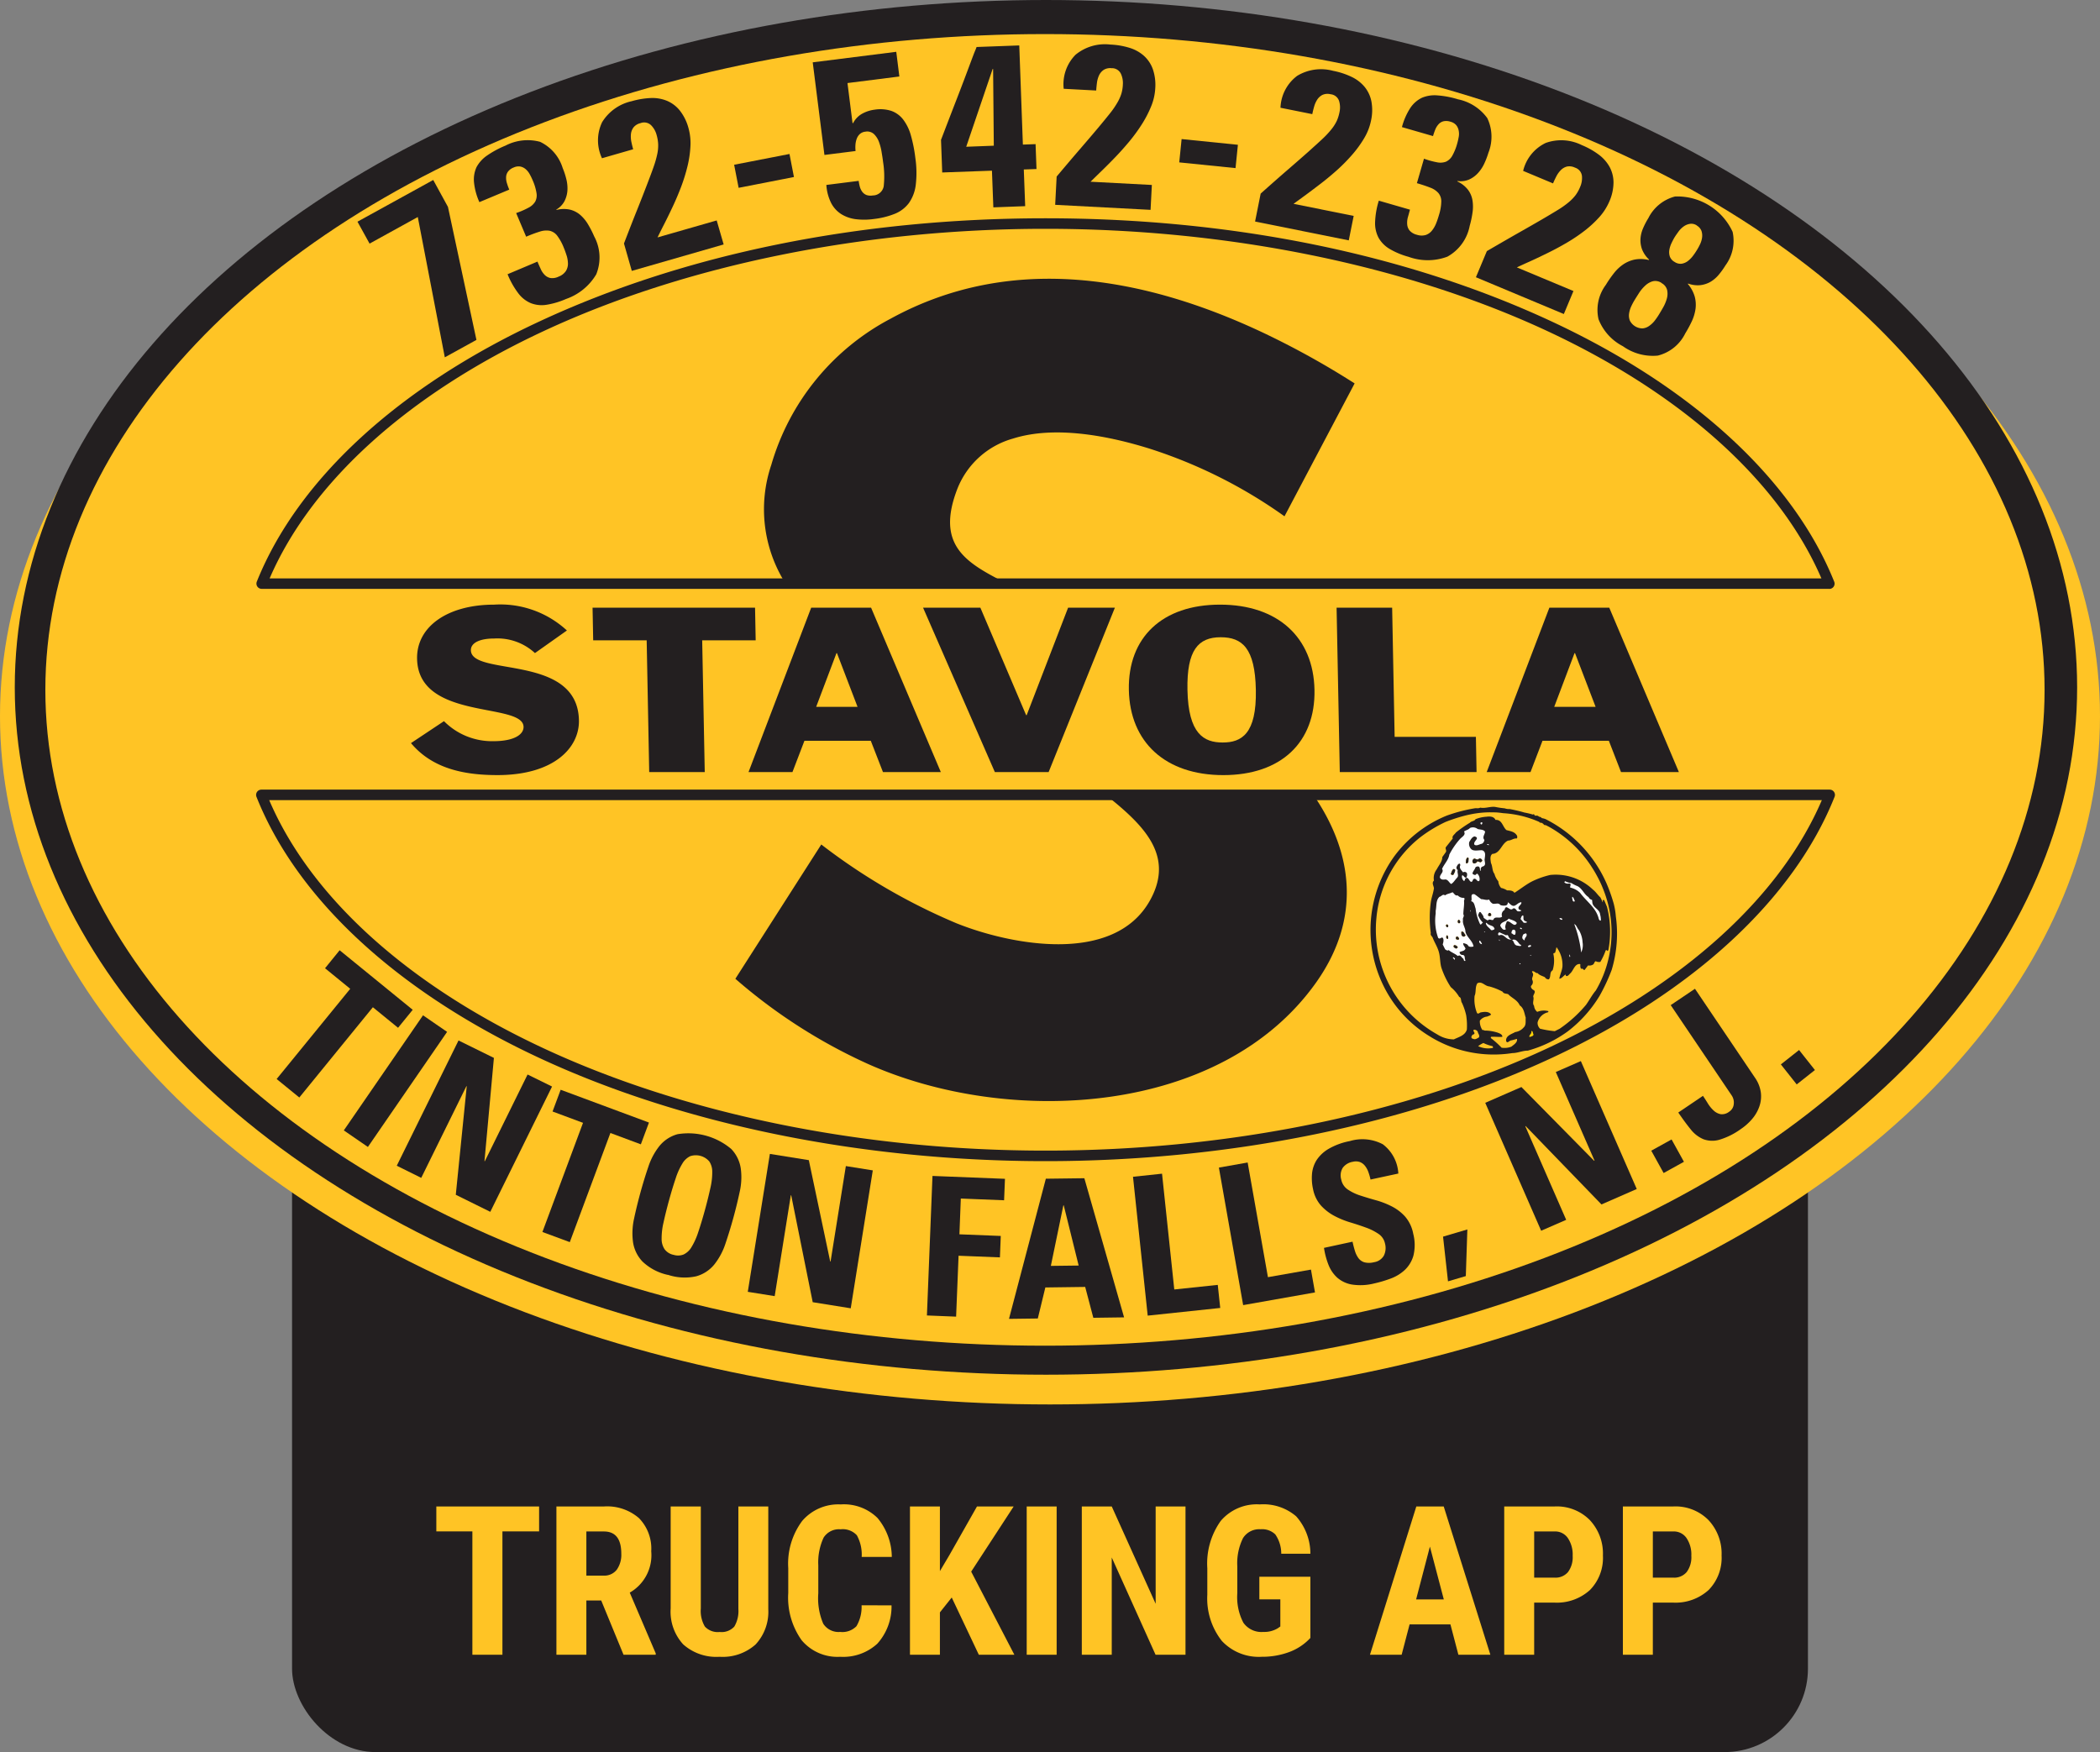
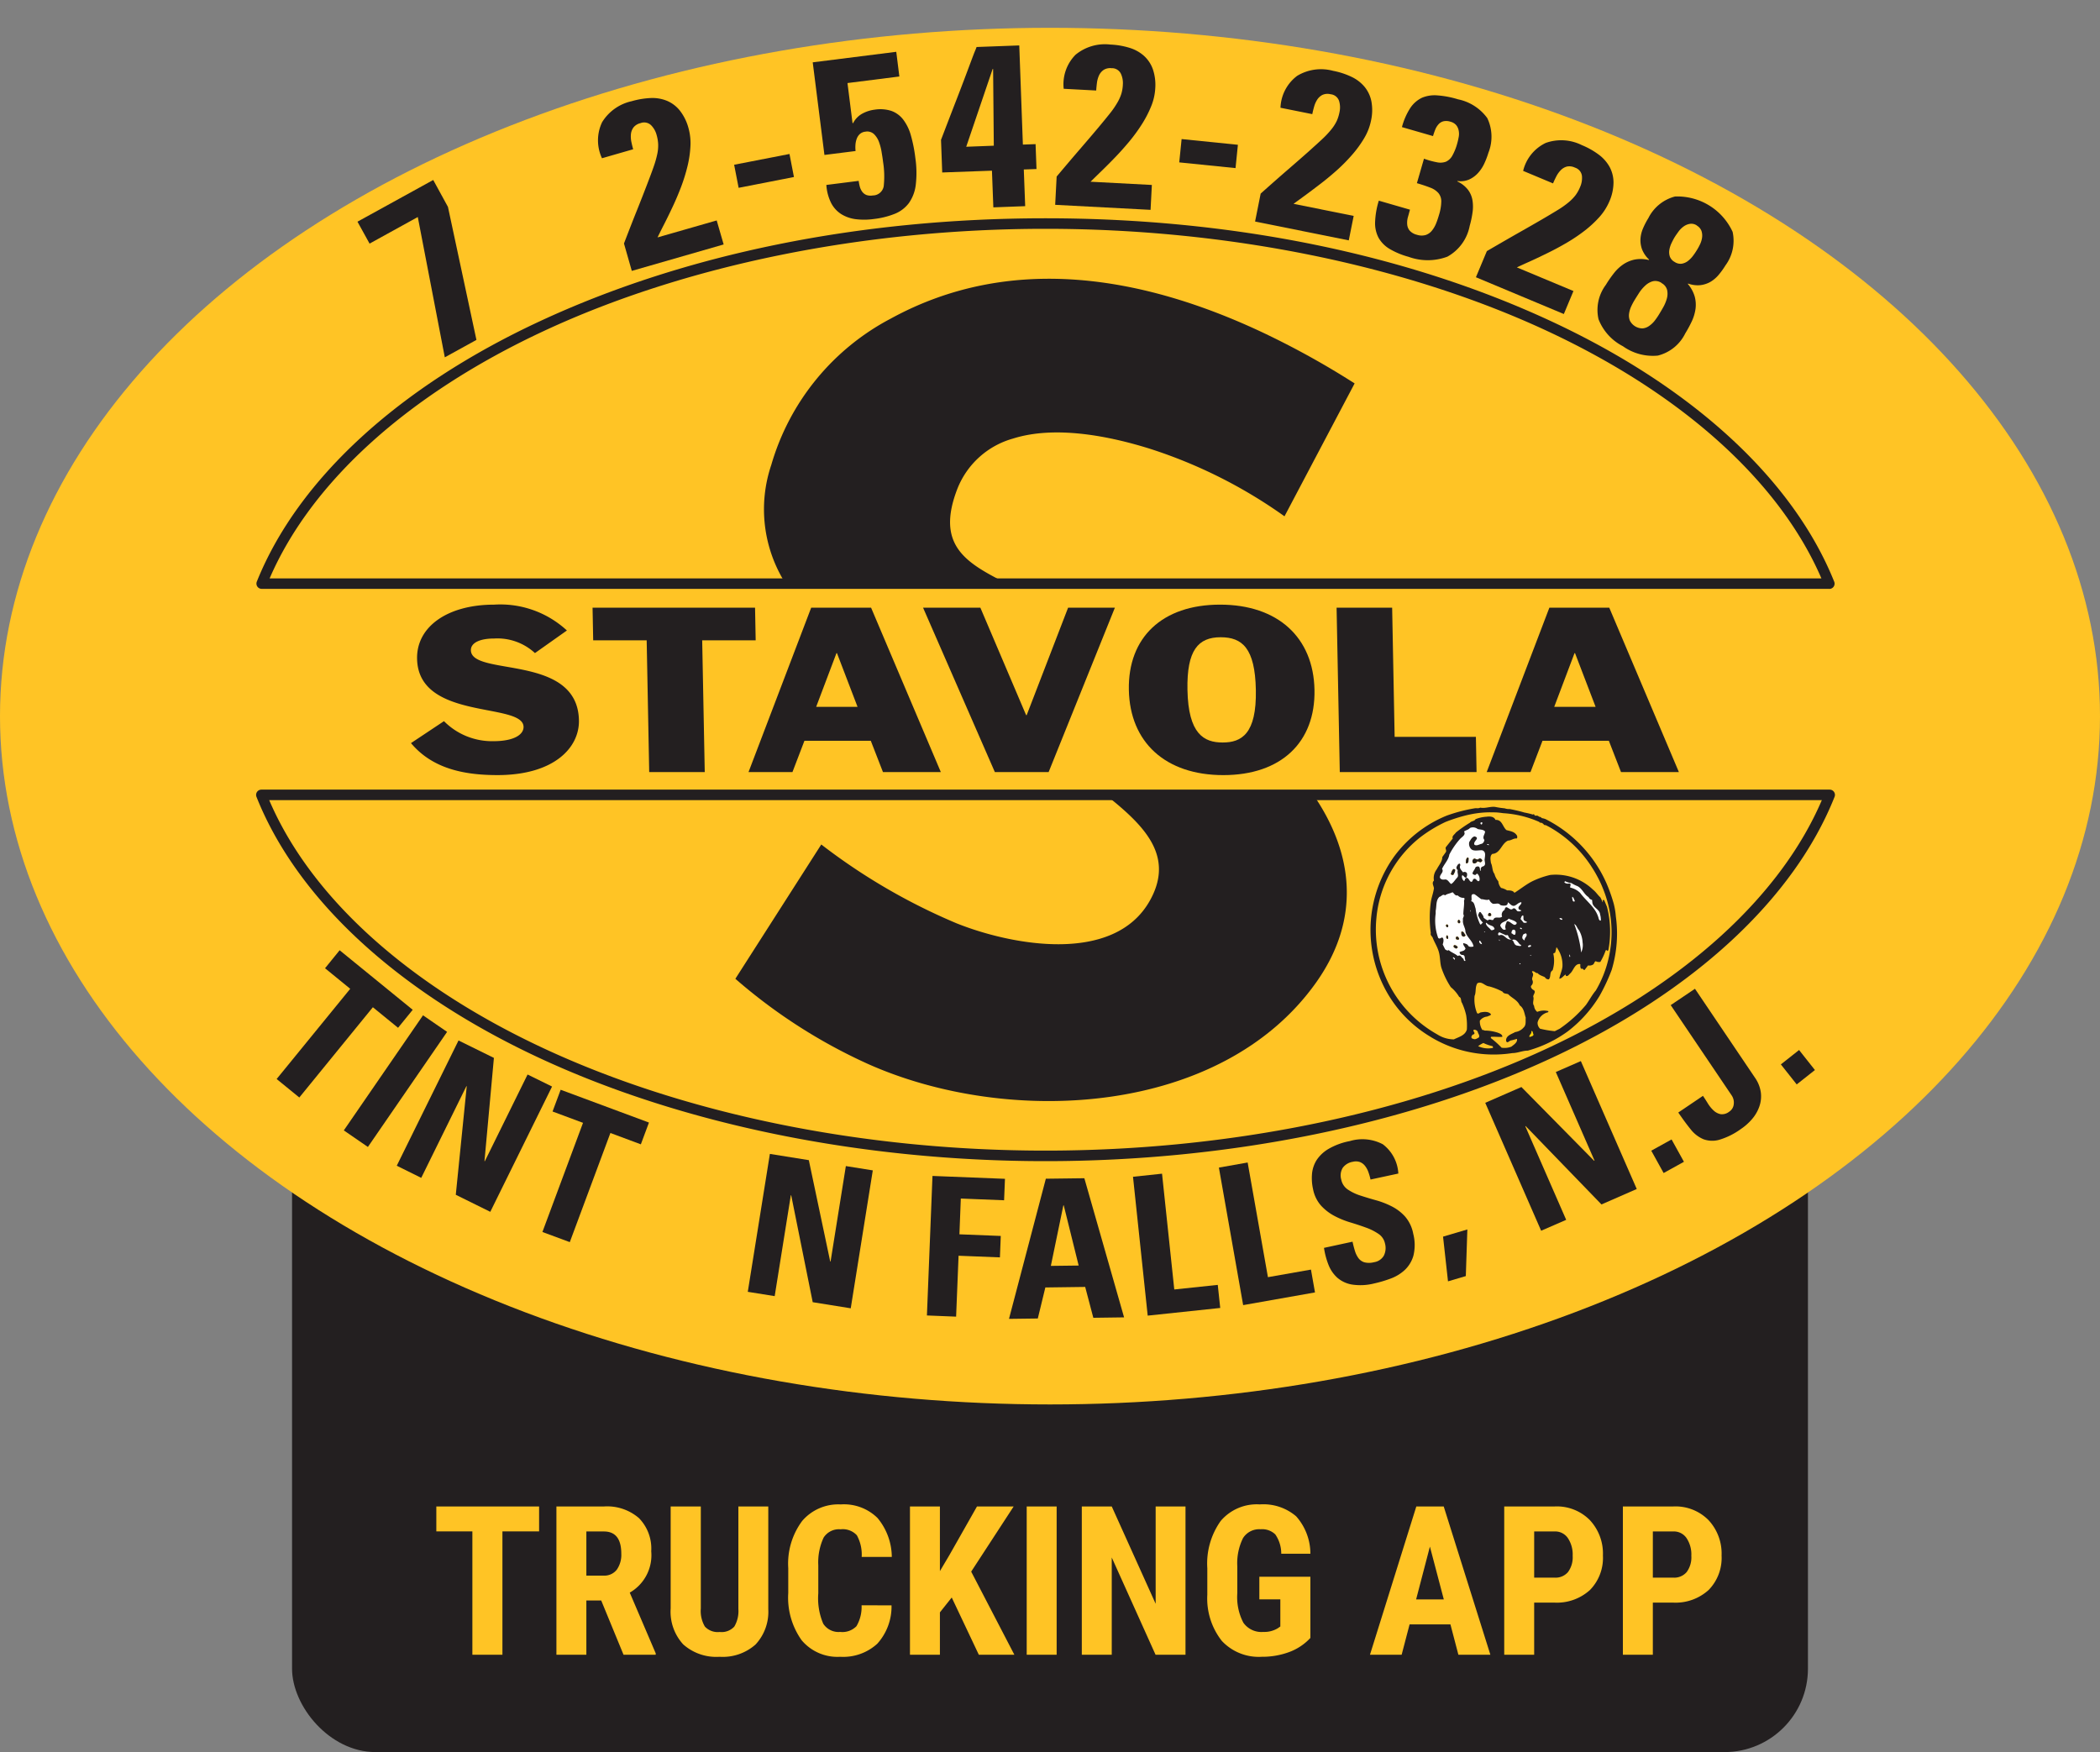
<svg xmlns="http://www.w3.org/2000/svg" width="151" height="126" viewBox="0 0 151 126">
  <rect x="0" y="0" width="151" height="126" fill="#808080" stroke="none" />
  <g id="Group_372" data-name="Group 372" transform="translate(-705 -253)">
    <g id="Group_14" data-name="Group 14" transform="translate(632 -87)">
      <rect id="Rectangle_5" data-name="Rectangle 5" width="109" height="53" rx="6" transform="translate(94 413)" fill="#231f20" />
      <ellipse id="Ellipse_4" data-name="Ellipse 4" cx="75.5" cy="49.5" rx="75.5" ry="49.5" transform="translate(73 342)" fill="#ffc425" />
      <g id="Group_2" data-name="Group 2" transform="translate(74.062 340)">
        <g id="Revise_3194101_ga_2_color_final" data-name="Revise_3194101_ga_2 color final" transform="translate(0 0)">
-           <ellipse id="Ellipse_1" data-name="Ellipse 1" cx="74.147" cy="49.431" rx="74.147" ry="49.431" transform="translate(0)" fill="#231f20" />
          <ellipse id="Ellipse_2" data-name="Ellipse 2" cx="71.877" cy="47.162" rx="71.877" ry="47.162" transform="translate(2.199 2.451)" fill="#ffc425" />
          <path id="Path_1" data-name="Path 1" d="M125.568,130.055c-13.216,0-26.156-2.643-36.434-7.439-10.165-4.743-17.377-11.408-20.3-18.759a.379.379,0,0,1,.351-.519h112.77a.378.378,0,0,1,.313.166.374.374,0,0,1,.038.353c-2.928,7.353-10.137,14.016-20.3,18.759-10.279,4.8-23.218,7.439-36.434,7.439ZM69.749,104.093c2.983,6.968,9.956,13.287,19.707,17.836,10.18,4.751,23.006,7.369,36.114,7.369s25.934-2.618,36.114-7.369c9.749-4.549,16.722-10.869,19.707-17.836H69.749ZM181.929,88.9H69.209a.379.379,0,0,1-.351-.519C71.8,81.047,79.021,74.4,89.179,69.669c10.42-4.854,23-7.419,36.391-7.419s25.971,2.565,36.391,7.419c10.158,4.731,17.372,11.378,20.32,18.716a.379.379,0,0,1-.351.519ZM69.779,88.148H181.361c-3-6.952-9.981-13.254-19.72-17.793-10.173-4.738-22.983-7.348-36.071-7.348s-25.9,2.61-36.071,7.348c-9.739,4.537-16.717,10.838-19.72,17.793Z" transform="translate(-51.454 -46.552)" fill="#231f20" />
          <path id="Path_2" data-name="Path 2" d="M209.081,101.425h15.932c-2.913-1.48-5.195-2.713-3.573-6.862a6.053,6.053,0,0,1,3.977-3.573c3.094-.981,7.041-.151,9.857.731a35.108,35.108,0,0,1,9.673,4.857l5.043-9.557A59.664,59.664,0,0,0,243.4,83.37c-8.511-4.015-18.066-5.765-26.746-1.019a17.333,17.333,0,0,0-8.609,10.531,9.963,9.963,0,0,0,1.036,8.546h0Zm37.947,15.188c2.9,4.229,3.412,8.942.2,13.481-6.824,9.626-22.121,10.392-32.246,5.861a38.925,38.925,0,0,1-9.52-6.118l6.178-9.658a43.6,43.6,0,0,0,9.729,5.669c3.936,1.576,11.328,2.983,13.907-1.649,1.548-2.781.086-4.786-2.058-6.657-.366-.32-.746-.628-1.137-.928h14.949Z" transform="translate(-153.648 -59.448)" fill="#231f20" fill-rule="evenodd" />
          <g id="Group_1" data-name="Group 1" transform="translate(97.479 58.021)">
            <path id="Path_3" data-name="Path 3" d="M408.967,250.379c.013.013.028.025.04.04h-.063a.126.126,0,0,0,.023-.04Zm1.924-.764a.359.359,0,0,0-.081-.164,1.812,1.812,0,0,0,.391-.28l.05-.043a.96.96,0,0,0,.27-.787c0-.053,0-.1,0-.151a.409.409,0,0,0-.015-.156c-.02-.06-.038-.126-.056-.192a1.464,1.464,0,0,0-.431-.812,1.794,1.794,0,0,0-.585-.6,1.764,1.764,0,0,1-.267-.217.39.39,0,0,0-.154-.1,1.183,1.183,0,0,0-.187-.043.256.256,0,0,1-.043-.008.34.34,0,0,0-.106-.093,4.752,4.752,0,0,0-1.034-.411.433.433,0,0,0-.078-.015.543.543,0,0,1-.192-.093.981.981,0,0,0-.52-.182.715.715,0,0,0-.345.091.357.357,0,0,0-.134.126,1.364,1.364,0,0,0-.179.666.911.911,0,0,1-.048.285.372.372,0,0,0-.033.129,2.879,2.879,0,0,0,.209,1.412.367.367,0,0,0,.073.1.507.507,0,0,0,.151.1.371.371,0,0,0-.055.232l.01.093a2.282,2.282,0,0,0,.048.335.635.635,0,0,0-.124-.018.189.189,0,0,0-.113.04.259.259,0,0,0-.066.345.42.42,0,0,0-.187.315.3.3,0,0,0,.26.313.359.359,0,0,0,.154.033.746.746,0,0,0,.376-.141l.023-.013a.186.186,0,0,0,.071-.076.379.379,0,0,0,.035-.25.134.134,0,0,1,.03.008.667.667,0,0,0,.3.048.437.437,0,0,0,.1.446c.005.005.01.008.013.01a1.019,1.019,0,0,1-.214-.093.187.187,0,0,0-.164-.015,2.145,2.145,0,0,0-.421.25.182.182,0,0,0-.071.177.168.168,0,0,0,.066.1,8.492,8.492,0,0,1-1.5-.371c.066-.033.139-.063.209-.1a1.29,1.29,0,0,0,.862-.777c0-.013.005-.023.008-.035a3.249,3.249,0,0,0-.02-.83c-.01-.091-.02-.179-.028-.265a.224.224,0,0,0-.02-.083,2.193,2.193,0,0,1-.1-.33,1.636,1.636,0,0,0-.235-.6c0-.013-.013-.055-.018-.081a.544.544,0,0,0-.209-.4,2.985,2.985,0,0,0-.593-.676,5.722,5.722,0,0,1-.63-1.311,3,3,0,0,1-.078-.507,3.443,3.443,0,0,0-.1-.6,3.724,3.724,0,0,0-.272-.663,3.76,3.76,0,0,1-.187-.419.252.252,0,0,0-.03-.058c-.015-.023-.035-.048-.058-.076a.32.32,0,0,0-.028-.033.23.23,0,0,0,0-.083,8.01,8.01,0,0,1,0-2.141,4.085,4.085,0,0,1,.106-.472,4.464,4.464,0,0,0,.121-.54.348.348,0,0,0,0-.073,1.163,1.163,0,0,0-.053-.219.33.33,0,0,1-.025-.111.275.275,0,0,0,.081-.192v-.078c0-.257.005-.431.111-.525a.261.261,0,0,0,.063-.083c.043-.086.093-.164.144-.245a1.526,1.526,0,0,0,.282-.666l.219-.308a.486.486,0,0,0,.038-.4l.446-.557a.272.272,0,0,0,.053-.229c.015-.018.035-.038.05-.053a1.526,1.526,0,0,0,.113-.129,8,8,0,0,1,.84-.59l.116-.073a.177.177,0,0,0,.055-.05.733.733,0,0,1,.081-.033.668.668,0,0,0,.3-.177,2.594,2.594,0,0,1,.638-.129,1.553,1.553,0,0,1,.164-.013c.171,0,.2.055.209.081a.3.3,0,0,0,.282.159c.116,0,.161.055.285.275a1.439,1.439,0,0,0,.28.386.249.249,0,0,0,.1.058c.053.015.108.03.164.043a1.294,1.294,0,0,1,.29.1l-.073.03a.485.485,0,0,1-.177.053.3.3,0,0,0-.106.02,1.411,1.411,0,0,0-.59.56c-.164.237-.267.371-.451.378a.251.251,0,0,0-.151.053.807.807,0,0,0-.217.835l.01.073a.272.272,0,0,0,.025.088.992.992,0,0,1,.073.275,1.219,1.219,0,0,0,.174.5,1.63,1.63,0,0,0,.262.514,1.155,1.155,0,0,0,.255.545.28.28,0,0,0,.126.088c.038.013.076.025.116.035a.628.628,0,0,1,.229.1.277.277,0,0,0,.169.061c.235,0,.285.025.293.04a.279.279,0,0,0,.169.129.263.263,0,0,0,.209-.033c.161-.1.323-.212.484-.325a7.091,7.091,0,0,1,.724-.464,5.77,5.77,0,0,1,1.263-.456,3.612,3.612,0,0,1,2.847.989l.023.02a1.877,1.877,0,0,1,.257.267,2.746,2.746,0,0,0,.217.237l.083.164a.411.411,0,0,0,.124.214.284.284,0,0,0,.174.078l.058.134a7.635,7.635,0,0,1,.149,2.764.324.324,0,0,0-.229.187.158.158,0,0,0-.013.03,4.807,4.807,0,0,1-.28.628.249.249,0,0,1-.048-.02.272.272,0,0,0-.189-.02.436.436,0,0,0-.29.27l-.008.018a.238.238,0,0,1-.136.013.27.27,0,0,0-.27.1l-.066.086a.27.27,0,0,0-.081-.189l-.025-.025a.265.265,0,0,0-.174-.078.8.8,0,0,0-.744.517,1.386,1.386,0,0,1-.139.207.405.405,0,0,0-.058.055.243.243,0,0,0-.118-.023,1.691,1.691,0,0,0,.05-.285v-.05l-.013-.121a2.151,2.151,0,0,0-.5-1.44.272.272,0,0,0-.449.136c-.008.033-.015.071-.025.111s-.023.1-.038.159a.31.31,0,0,0-.174.293c.005.1.015.2.025.293a1.565,1.565,0,0,1-.025.7.669.669,0,0,0-.212.434,2.017,2.017,0,0,0-.2-.091.569.569,0,0,1-.245-.144.237.237,0,0,0-.209-.1l-.02-.015a.542.542,0,0,0-.323-.119.47.47,0,0,0-.131.018.273.273,0,0,0-.2.262.422.422,0,0,0,.068.227.077.077,0,0,1,.008.015c-.005.015-.013.038-.018.055a.582.582,0,0,0-.005.454c.005.013.023.043-.023.088a.267.267,0,0,0-.025.03.4.4,0,0,0-.078.3.616.616,0,0,0,.242.373.518.518,0,0,0-.058.4.98.98,0,0,1-.01.134.752.752,0,0,0,.066.522.832.832,0,0,0,.333.552.276.276,0,0,0,.093.04.953.953,0,0,0-.189.454v.035a.822.822,0,0,0,.28.666.281.281,0,0,0,.131.058c.124.018.245.045.366.073a4.207,4.207,0,0,0,.562.1,11.514,11.514,0,0,1-1.836.746,2.827,2.827,0,0,0-.557.093.693.693,0,0,0,.2-.618h0Zm.552.1a.215.215,0,0,0,.068-.013l.063-.023a.425.425,0,0,0,.308-.222.293.293,0,0,0-.02-.247.111.111,0,0,0,0-.025c-.015-.066-.061-.267-.265-.267a.629.629,0,0,0-.068.008.183.183,0,0,0-.139.177v.073a.446.446,0,0,1-.043.061.322.322,0,0,0-.048.4.184.184,0,0,0,.144.073h0Zm-5.876-8.1a.111.111,0,0,0-.076-.177c-.1.025-.076.126-.025.177.025.05.1.025.1,0Zm-.126.782c.025.05.076.1.126.076a.232.232,0,0,0-.05-.252c-.076,0-.076.1-.076.177Zm.53-4.539c.05-.126.151-.252.1-.378l-.1-.025c-.126.076-.151.252-.2.353a.132.132,0,0,0,.2.05Zm.076,5.069c-.076,0-.076.076-.076.126a.347.347,0,0,0,.2.126c.025-.025.1-.05.1-.1a.29.29,0,0,0-.227-.151Zm.151-.605c-.076,0-.076.1-.05.177.076.05.2.076.227-.025-.05-.076-.05-.177-.177-.151Zm.076-1.034c.025.05.076.1.151.05a.156.156,0,0,0-.025-.2c-.1-.1-.151.076-.126.151Zm.555.908c-.1-.076-.126-.3-.3-.227,0,.151-.025.353.2.353.05-.025.1-.05.1-.126h0Zm.1-5.144c.151-.05.1-.227.126-.328,0-.05-.025-.1-.076-.1-.126.076-.126.227-.126.378,0,.025.05.076.076.05Zm.757-.151.227.076c.05-.025.126-.076.126-.151-.05-.076-.1-.151-.227-.126-.1.126-.2.05-.328,0a.2.2,0,0,0-.076.353.254.254,0,0,0,.277-.151h0Zm.984,3.909a.156.156,0,0,0-.05-.177c-.126-.076-.151.076-.177.151A.16.16,0,0,0,408.67,240.809Z" transform="translate(-399.993 -232.982)" fill="#fff" fill-rule="evenodd" />
            <path id="Path_4" data-name="Path 4" d="M431.354,294.077a.217.217,0,0,0,.068-.013l.063-.023a.425.425,0,0,0,.308-.222.293.293,0,0,0-.02-.247.111.111,0,0,0-.005-.025c-.015-.066-.061-.267-.265-.267a.614.614,0,0,0-.068.008.183.183,0,0,0-.139.176v.073a.446.446,0,0,1-.043.06.322.322,0,0,0-.048.4.184.184,0,0,0,.144.073Z" transform="translate(-419.904 -277.343)" fill="#fed308" fill-rule="evenodd" />
            <path id="Path_5" data-name="Path 5" d="M400.9,240.886c-.05-.025-.05-.151-.05-.2,0,.025.1.126.05.2Zm.731-4.615a1.484,1.484,0,0,0-.706-.378c-.05-.1.126-.252-.076-.3a.362.362,0,0,1-.353-.076c.025-.025.025-.1.076-.076a1.211,1.211,0,0,0,.429.126,2.544,2.544,0,0,0,.454.227c.353.2.454.58.782.782a.347.347,0,0,0,.252.2l.025.227c.076.353.53.454.555.832a1.249,1.249,0,0,1,.05.429c-.151.025-.151-.2-.2-.3-.227-.681-.883-1.135-1.286-1.69Zm-.53.58c.05.05.126.076.151,0-.05-.076-.076-.227-.176-.3-.05.1.025.2.025.3Zm.454,2.118a1.9,1.9,0,0,1,.252.857,1.214,1.214,0,0,1-.1.731,8.348,8.348,0,0,0-.5-2.043c.177.076.2.3.353.454h0Zm-1.412-.857c.05-.05.126-.025.2.025.025.025,0,.05-.025.076a.255.255,0,0,1-.177-.1Zm-2.017,8.2v-.1c.1-.025.1.1.126.177.1.177-.126.2-.252.252-.076-.1.1-.2.126-.328Zm-.025-5.548v.025c-.025,0-.076,0-.05-.05.025,0,.05,0,.05.025Zm-.025-.63c-.076.025-.151.076-.2,0,.025-.1.126-.076.2-.126,0,.05.05.1,0,.126Zm-3.4,6.935a2.88,2.88,0,0,0,.656.227c.025.025.05.1.025.126a1.682,1.682,0,0,1-1.059-.126,1.878,1.878,0,0,1,.378-.227Zm-.328-.4c-.126.076-.277.177-.4.1-.252-.025-.1-.328.05-.328.126-.126-.126-.227,0-.328a.333.333,0,0,1,.2.061.182.182,0,0,1,.078.116.074.074,0,0,0,.008.025c.035.113.139.212.068.353Zm-.58-9.053c-.05,0-.025-.05-.025-.1.025-.025.025.076.025.1Zm.807,2.345a.214.214,0,0,1-.2-.177c0-.025,0-.076.05-.076a.672.672,0,0,1,.151.252Zm.227-.883v.025c-.05,0-.076,0-.076-.025.025-.025.05,0,.076,0Zm.656-.177c-.076.025-.177.1-.252.025-.1-.151-.328-.252-.353-.479l.05-.025c.126.177.328.177.479.277.05.076.126.126.076.2Zm1.866-.126a.139.139,0,0,1,.126.076v.025c-.05,0-.177,0-.126-.1Zm-.353.479c-.1.1-.176-.05-.277-.076,0-.076.025-.3.2-.252.126.05.1.227.076.328Zm-.076-.681c.1,0,.177-.05.177-.151-.151-.177-.4-.2-.58-.3-.177.252-.53.2-.605.5a.716.716,0,0,0,.2.277c.05.025.177.05.2-.025-.1-.177.025-.4.076-.555.2-.025.328.177.53.252Zm-1.034,1.16-.076-.076.025-.025c.025,0,.05.05.05.1h0Zm1.488,1.639c0,.025-.076.05-.076,0-.025-.025.025-.05.05-.025l.025.025Zm-.277-1.311c.1,0,.277.076.328,0-.025-.05-.05-.076-.1-.076-.151-.177-.277-.429-.555-.328a.434.434,0,0,1-.277-.277c-.025-.076-.1-.1-.151-.05l-.5-.227-.05.05c-.05.05-.05.177.05.177.328-.151.454.277.782.3.328,0,.2.353.479.429Zm.58-.378c-.076,0-.151-.1-.177-.151a.4.4,0,0,1,.1-.3c.076,0,.151-.1.2,0,.076.176-.176.277-.126.454Zm-.025-1.412.2.1c-.076.076-.177.05-.252.05l-.227-.277c.05-.076.05-.227.177-.252.076.076-.025.277.1.378ZM395.1,236.75c-.227.076-.378-.025-.58-.025-.177-.126-.328-.252-.479-.353-.378-.076-.126.353-.252.5.252.05.252.353.328.53a3.466,3.466,0,0,0,.328,1.135c.076.05.126-.1.2-.126a1.305,1.305,0,0,1-.353-.555c.076-.076.05-.277.2-.177.076.126.2.227.2.378a1.264,1.264,0,0,0,.3.2c.126-.151.277.025.4-.05.1-.3.454-.05.63-.227a.38.38,0,0,1,.177-.479c.1-.5.378.151.605-.1.151-.076.227.1.3.177a.325.325,0,0,0,.3-.025c-.025-.05-.1-.05-.151-.076-.2-.227.2-.328.151-.53-.2,0-.328.2-.5.252-.2.05-.328-.177-.479-.252a.192.192,0,0,1-.126.227.736.736,0,0,1-.4-.025c-.151-.2-.353-.05-.555-.1a.588.588,0,0,1-.252-.3Zm-.025-3.909-.126-.025v-.05c.05,0,.1,0,.126.05v.025Zm-.555-1.639h.076c0,.076,0,.126-.05.151-.1,0-.1-.151-.025-.151Zm-2.819,3.351c.151-.353.474-.653.524-1.031a5.4,5.4,0,0,1,.757-1.11c.151-.177.454-.3.3-.555.151-.1.328-.126.429-.252a.552.552,0,0,1,.555.076c.177.05.4.025.53.177,0,.2-.227.4-.05.605a.342.342,0,0,1-.177.277c-.177.025-.353.177-.53.076-.151-.252.454-.479,0-.605-.2.05-.277.252-.378.4a.541.541,0,0,0,.126.5c.177.2.555.076.807.1.277.1.2.378.177.605-.05.177.151.454-.126.555-.151.025-.177.177-.151.3h-.05c-.025-.1,0-.277-.151-.3-.076,0-.177.025-.2.1-.05.151-.2.277-.2.429.076.05.126.1.227.076.025-.025.076-.1.126-.076a.534.534,0,0,1,.151.479c-.151.2-.227-.227-.429-.1-.076.05-.05.2-.177.2-.151-.05-.2-.4-.4-.252-.05.076-.05.151-.1.2a.4.4,0,0,1-.151-.4c.1-.076.151.177.3.151a.386.386,0,0,0,.05-.328.2.2,0,0,0-.277-.05c-.1-.151-.3-.3-.2-.5,0-.05,0-.151-.076-.126-.1.025-.151.151-.2.252,0,.076.025.177.1.2-.076.2.1.4-.05.555s-.252.353-.429.454c-.151-.1-.227-.328-.429-.328-.151.025-.3.025-.378-.126-.025-.252.308-.381.156-.633Zm.928,6.433a.152.152,0,0,1-.025.1l-.126-.151c.05-.076.1.025.151.05Zm.757-.706c-.025-.126-.2-.252-.151-.4.126.05.277.05.353.2.076.1.252.076.378.05-.05-.4-.479-.656-.58-1.059,0-.3-.227-.53-.177-.857-.05-.151.126-.252.025-.4,0-.328.076-.656.05-.958,0-.076.076-.151,0-.227a.554.554,0,0,1-.454-.176c-.2.05-.252-.151-.378-.227-.176.1-.378.1-.53.227-.176-.126-.252.076-.4.1-.277.252-.2.656-.277,1.009v.2a3.647,3.647,0,0,0,.177,1.74c.126.151.227-.076.328,0,.1.126.05.328,0,.479l.176.353c.076.05.177.126.252.05.2.177.454.252.656.429.2-.126.252.1.378.177.076.05.025.2.151.177l.025-.05c-.1-.1.025-.378-.227-.378a.217.217,0,0,1-.2-.2c.151-.1.328-.05.429-.252Zm3.3,6.607c-.126-.025-.3.277-.378.025-.025-.378.4-.479.656-.63a.966.966,0,0,0,.605-.328c.2-.177.126-.479.151-.706-.1-.3-.126-.681-.429-.883-.177-.4-.58-.53-.832-.807-.151-.05-.328-.025-.4-.177A4.461,4.461,0,0,0,395.1,243c-.328-.025-.53-.4-.857-.227-.177.277-.076.63-.2.908a2.593,2.593,0,0,0,.177,1.236c.1.1.2-.05.277-.05.252-.05.58-.076.731.151-.076.1-.2.1-.277.151a.718.718,0,0,0-.53.3,1.112,1.112,0,0,0,.177.656c.05.025.126,0,.151.05a3.048,3.048,0,0,1,.958.151c.126.05.353.126.328.3-.252.025-.58-.025-.807,0a.077.077,0,0,0,0,.1,6.357,6.357,0,0,1,.756.681,1.364,1.364,0,0,0,.706-.076c.151-.126.454-.3.4-.555-.126.025-.252.076-.4.1Zm-1.13-16.4c-.126-.008-.25-.008-.373-.008a6.855,6.855,0,0,0-1.072.083h-.005a8.517,8.517,0,0,0-.837.177,11.747,11.747,0,0,0-1.321.436,9.957,9.957,0,0,0-1.79,1.084,8.349,8.349,0,0,0-3.177,5.85,8.639,8.639,0,0,0,4.388,8.347,2.24,2.24,0,0,0,1.185.353c.353-.176.807-.277.933-.706a4.735,4.735,0,0,0-.05-1.034,4.54,4.54,0,0,0-.3-.883c-.1-.126-.025-.378-.2-.429a2.652,2.652,0,0,0-.605-.706,6.073,6.073,0,0,1-.681-1.412c-.1-.353-.076-.757-.177-1.11-.1-.378-.328-.706-.454-1.059-.05-.076-.177-.176-.126-.3a8.172,8.172,0,0,1,0-2.219c.05-.353.177-.656.227-1.009-.025-.2-.177-.378,0-.555a1.011,1.011,0,0,1,.2-.807c.151-.3.4-.555.4-.883l.252-.353c.076-.126-.05-.227,0-.353l.5-.63c-.076-.177.126-.277.227-.429a9.075,9.075,0,0,1,1.009-.706c.1-.126.328-.1.4-.252a2.534,2.534,0,0,1,.782-.177c.2-.025.529-.05.656.227.479-.025.5.479.782.731.252.076.555.1.731.353a.232.232,0,0,1,.025.252c-.252-.025-.4.151-.63.151-.479.2-.555.933-1.135.958-.2.151-.126.454-.1.656.126.252.076.555.252.782a1.335,1.335,0,0,0,.277.53.821.821,0,0,0,.2.479,1.286,1.286,0,0,1,.429.177c.176,0,.429,0,.53.177.4-.252.807-.58,1.236-.807a6.02,6.02,0,0,1,1.337-.479,3.867,3.867,0,0,1,3.077,1.059c.2.151.353.4.53.555l.126.252a.131.131,0,0,0,.05.1V236.8a.077.077,0,0,1,.1,0l.2.479a7.161,7.161,0,0,1,.1,3.1l-.05.076c-.05-.025-.1-.126-.151-.025a4.7,4.7,0,0,1-.378.807.481.481,0,0,1-.328-.05c-.1.025-.1.151-.177.227a.5.5,0,0,1-.378.076l-.252.328c-.076.025-.126-.151-.227-.076-.1-.076-.076-.227-.076-.328l-.025-.025c-.378-.025-.454.429-.681.656-.1.076-.177.252-.328.2l-.025-.1c-.151.076-.277.3-.454.3.05-.3.2-.58.227-.883a2.119,2.119,0,0,0-.429-1.387c-.025.1-.05.252-.1.4-.025.025-.126.025-.126.076a2.339,2.339,0,0,1-.05,1.185c-.252.151-.1.479-.277.656a.29.29,0,0,1-.277-.151c-.177-.1-.378-.126-.53-.3-.151.025-.227-.177-.4-.126,0,.05.025.076.05.126.1.177-.1.328-.025.5a.341.341,0,0,1-.076.4c-.076.1.025.227.126.3.3.126-.05.378.025.53.05.2-.1.429.05.63a.606.606,0,0,0,.227.429,1.27,1.27,0,0,1,.807-.05l-.025.076a1.015,1.015,0,0,0-.757.731.572.572,0,0,0,.177.454,7.133,7.133,0,0,0,1.059.177l.353-.177a9.388,9.388,0,0,0,1.891-1.715c.252-.353.429-.706.706-1.034a8.072,8.072,0,0,0,.908-2.27,8.308,8.308,0,0,0-.378-5.018c-.091-.235-.194-.464-.308-.691,0-.005-.005-.01-.008-.015-.048-.1-.1-.189-.149-.282-.073-.134-.146-.265-.227-.393-.053-.088-.111-.174-.166-.26a.019.019,0,0,0-.005-.01,8.668,8.668,0,0,0-2.978-2.8c-.1-.055-.2-.106-.3-.156-.1.02-.121-.038-.174-.088a.168.168,0,0,0-.053-.038c-.076-.076-.177,0-.227-.1a7.55,7.55,0,0,0-2.6-.63c-.184-.028-.368-.048-.55-.058h0Zm-4.67,16.147a8.748,8.748,0,0,0,5.876,1.16c.378,0,.731-.177,1.11-.177a8.922,8.922,0,0,0,2.875-1.387,9.218,9.218,0,0,0,2.295-2.572,13.482,13.482,0,0,0,.857-1.841,9.036,9.036,0,0,0,.3-3.858,5.24,5.24,0,0,0-.151-.908,11.679,11.679,0,0,0-.53-1.488,9.412,9.412,0,0,0-4.363-4.59,1.138,1.138,0,0,0-.277-.076.261.261,0,0,0-.2-.1c-.1-.1-.151-.076-.277-.076-.076-.025-.076-.177-.151-.076a5.718,5.718,0,0,0-.63-.151c-.328-.1-.681-.177-1.059-.252a.858.858,0,0,1-.353-.05,6.331,6.331,0,0,1-.681-.1c-.353-.05-.706.126-1.084.05-.1.076-.277.025-.4.05a11.32,11.32,0,0,0-2.017.53A8.845,8.845,0,0,0,388.3,233.6a9.074,9.074,0,0,0-.807,9.356A8.731,8.731,0,0,0,390.893,246.635Z" transform="translate(-386.554 -230.083)" fill="#231f20" fill-rule="evenodd" />
            <path id="Path_6" data-name="Path 6" d="M408.23,263.8a.111.111,0,0,0-.076-.177c-.1.025-.076.126-.025.177C408.154,263.847,408.23,263.822,408.23,263.8Z" transform="translate(-402.655 -255.163)" fill="#231f20" fill-rule="evenodd" />
            <path id="Path_7" data-name="Path 7" d="M408.16,266.9c.025.05.076.1.126.076a.232.232,0,0,0-.05-.252C408.16,266.72,408.16,266.821,408.16,266.9Z" transform="translate(-402.711 -257.481)" fill="#231f20" fill-rule="evenodd" />
            <path id="Path_8" data-name="Path 8" d="M409.662,248.223c.05-.126.151-.252.1-.378l-.1-.025c-.126.076-.151.252-.2.353A.132.132,0,0,0,409.662,248.223Z" transform="translate(-403.684 -243.347)" fill="#231f20" fill-rule="evenodd" />
            <path id="Path_9" data-name="Path 9" d="M410.336,269.52c-.076,0-.076.076-.076.126a.347.347,0,0,0,.2.126c.025-.025.1-.05.1-.1A.289.289,0,0,0,410.336,269.52Z" transform="translate(-404.282 -259.575)" fill="#231f20" fill-rule="evenodd" />
            <path id="Path_10" data-name="Path 10" d="M410.966,267.108c-.076,0-.076.1-.05.176.076.05.2.076.227-.025-.05-.076-.05-.177-.177-.151Z" transform="translate(-404.761 -257.769)" fill="#231f20" fill-rule="evenodd" />
            <path id="Path_11" data-name="Path 11" d="M411.441,262.481c.025.05.076.1.151.05a.156.156,0,0,0-.025-.2C411.466,262.229,411.416,262.406,411.441,262.481Z" transform="translate(-405.16 -254.175)" fill="#231f20" fill-rule="evenodd" />
            <path id="Path_12" data-name="Path 12" d="M412.76,265.9c-.1-.076-.126-.3-.3-.227,0,.151-.025.353.2.353C412.71,266,412.76,265.977,412.76,265.9Z" transform="translate(-405.925 -256.688)" fill="#231f20" fill-rule="evenodd" />
            <path id="Path_13" data-name="Path 13" d="M413.836,244.949c.151-.05.1-.227.126-.328,0-.05-.025-.1-.076-.1-.126.076-.126.227-.126.378C413.76,244.923,413.81,244.974,413.836,244.949Z" transform="translate(-406.899 -240.88)" fill="#231f20" fill-rule="evenodd" />
            <path id="Path_14" data-name="Path 14" d="M416,245.007l.227.076c.05-.025.126-.076.126-.151-.05-.076-.1-.151-.227-.126-.1.126-.2.05-.328,0a.2.2,0,0,0-.076.353A.254.254,0,0,0,416,245.007Z" transform="translate(-408.311 -241.089)" fill="#231f20" fill-rule="evenodd" />
            <path id="Path_15" data-name="Path 15" d="M420.287,260.535a.156.156,0,0,0-.05-.177c-.126-.076-.151.076-.177.151A.16.16,0,0,0,420.287,260.535Z" transform="translate(-411.611 -252.709)" fill="#231f20" fill-rule="evenodd" />
          </g>
          <path id="Path_16" data-name="Path 16" d="M84.454,275.272,83.4,276.566l-1.811-1.478L76.3,281.579,74.67,280.25l5.291-6.488-1.811-1.478L79.2,270.99Z" transform="translate(-55.84 -202.653)" fill="#231f20" fill-rule="evenodd" />
          <rect id="Rectangle_1" data-name="Rectangle 1" width="10.044" height="2.101" transform="matrix(0.567, -0.824, 0.824, 0.567, 23.66, 81.292)" fill="#231f20" />
          <path id="Path_17" data-name="Path 17" d="M108.92,305.728l4.441-9.008,2.544,1.253-.678,7.421.025.01,3.074-6.236,1.76.865-4.441,9.01-2.481-1.226.787-7.8-.023-.013L110.68,306.6Z" transform="translate(-81.453 -221.895)" fill="#231f20" fill-rule="evenodd" />
          <path id="Path_18" data-name="Path 18" d="M158.111,313.13l-.583,1.566-2.189-.815-2.92,7.848L150.45,321l2.92-7.85-2.191-.815.583-1.564Z" transform="translate(-112.51 -232.402)" fill="#231f20" fill-rule="evenodd" />
-           <path id="Path_19" data-name="Path 19" d="M179.062,331.846a1.085,1.085,0,0,0,.741-.02,1.328,1.328,0,0,0,.565-.53,4.92,4.92,0,0,0,.479-1.059c.151-.444.313-.976.482-1.591s.3-1.155.4-1.614a4.914,4.914,0,0,0,.131-1.155,1.326,1.326,0,0,0-.214-.744,1.277,1.277,0,0,0-1.369-.376,1.328,1.328,0,0,0-.565.53,4.918,4.918,0,0,0-.479,1.059c-.151.444-.313.976-.482,1.591s-.3,1.155-.4,1.614a4.9,4.9,0,0,0-.131,1.155,1.326,1.326,0,0,0,.214.744,1.076,1.076,0,0,0,.628.4Zm-.4,1.447a3.814,3.814,0,0,1-1.816-.956,2.565,2.565,0,0,1-.683-1.4,4.861,4.861,0,0,1,.078-1.7c.129-.608.282-1.231.456-1.866s.366-1.261.567-1.848a4.8,4.8,0,0,1,.8-1.5,2.56,2.56,0,0,1,1.3-.847,4.789,4.789,0,0,1,3.863,1.064,2.569,2.569,0,0,1,.683,1.392,4.708,4.708,0,0,1-.078,1.695c-.129.608-.282,1.236-.459,1.879s-.363,1.246-.562,1.836a4.846,4.846,0,0,1-.8,1.5,2.558,2.558,0,0,1-1.3.852,3.837,3.837,0,0,1-2.048-.108Z" transform="translate(-131.708 -241.611)" fill="#231f20" fill-rule="evenodd" />
          <path id="Path_20" data-name="Path 20" d="M209.01,338.988l1.589-9.918,2.8.449,1.538,7.29.025.005,1.1-6.869,1.937.31-1.586,9.918-2.734-.439-1.546-7.684-.028-.005-1.16,7.253Z" transform="translate(-156.303 -246.087)" fill="#231f20" fill-rule="evenodd" />
          <path id="Path_21" data-name="Path 21" d="M260.09,345.384l.4-10.034,5.212.207-.063,1.543-3.112-.124-.1,2.572,2.973.118-.061,1.541-2.973-.118-.177,4.38Z" transform="translate(-194.502 -250.783)" fill="#231f20" fill-rule="evenodd" />
          <path id="Path_22" data-name="Path 22" d="M287.431,337.952H287.4l-.9,4.353,2-.025-1.072-4.327Zm-3.941,8.163,2.65-10.079,2.769-.035,2.857,10.006-2.212.03-.585-2.219-2.865.038-.542,2.232Z" transform="translate(-212.001 -251.269)" fill="#231f20" fill-rule="evenodd" />
          <path id="Path_23" data-name="Path 23" d="M319.907,344.918l-1.057-9.986,2.088-.222.88,8.327,3.127-.33.177,1.659Z" transform="translate(-238.444 -250.305)" fill="#231f20" fill-rule="evenodd" />
          <path id="Path_24" data-name="Path 24" d="M345.085,341.776l-1.745-9.89,2.068-.366,1.458,8.246,3.094-.545.29,1.642Z" transform="translate(-256.758 -247.919)" fill="#231f20" fill-rule="evenodd" />
          <path id="Path_25" data-name="Path 25" d="M377.134,331.717a3.23,3.23,0,0,1,.015,1.584,2.262,2.262,0,0,1-.623,1.031,3.032,3.032,0,0,1-1.026.62,8.888,8.888,0,0,1-1.178.348,4.028,4.028,0,0,1-1.6.076,2.148,2.148,0,0,1-1.057-.5,2.47,2.47,0,0,1-.628-.931,5.561,5.561,0,0,1-.318-1.205l2.053-.444c.05.234.108.456.171.661a1.735,1.735,0,0,0,.255.522.834.834,0,0,0,.429.3,1.381,1.381,0,0,0,.688-.008.973.973,0,0,0,.709-.474,1.235,1.235,0,0,0,.083-.865,1.1,1.1,0,0,0-.472-.7,3.916,3.916,0,0,0-.9-.451q-.526-.193-1.12-.371a6.322,6.322,0,0,1-1.14-.464,3.58,3.58,0,0,1-.963-.739,2.482,2.482,0,0,1-.578-1.185,3.614,3.614,0,0,1-.076-1.107,2.227,2.227,0,0,1,.333-.991,2.61,2.61,0,0,1,.865-.807,4.835,4.835,0,0,1,1.516-.555,3.138,3.138,0,0,1,2.376.227,2.825,2.825,0,0,1,1.117,2.106l-2,.431a4.129,4.129,0,0,0-.151-.53,1.569,1.569,0,0,0-.24-.446.868.868,0,0,0-.358-.277.878.878,0,0,0-.525-.023,1.111,1.111,0,0,0-.724.434,1.053,1.053,0,0,0-.108.842,1.123,1.123,0,0,0,.477.721,3.535,3.535,0,0,0,.9.431c.348.113.719.227,1.112.335a6.071,6.071,0,0,1,1.135.439,3.307,3.307,0,0,1,.963.731,2.611,2.611,0,0,1,.588,1.233Z" transform="translate(-276.58 -243)" fill="#231f20" fill-rule="evenodd" />
          <path id="Path_26" data-name="Path 26" d="M407.26,351.127l1.748-.517-.111,3.354-1.281.378Z" transform="translate(-304.56 -262.195)" fill="#231f20" fill-rule="evenodd" />
          <path id="Path_27" data-name="Path 27" d="M423.31,314.785l-4.02-9.2,2.6-1.135,5.23,5.306.028-.013-2.784-6.372,1.8-.787,4.02,9.2-2.537,1.11-5.452-5.636-.025.013,2.94,6.73Z" transform="translate(-313.556 -226.277)" fill="#231f20" fill-rule="evenodd" />
          <rect id="Rectangle_2" data-name="Rectangle 2" width="1.669" height="1.836" transform="matrix(0.875, -0.484, 0.484, 0.875, 117.672, 82.751)" fill="#231f20" />
          <path id="Path_28" data-name="Path 28" d="M473.912,281.952l4.31,6.388a2.439,2.439,0,0,1,.429,1.069,2.2,2.2,0,0,1-.106,1.011,2.8,2.8,0,0,1-.519.9,3.984,3.984,0,0,1-.812.724,5.132,5.132,0,0,1-1.553.772,1.844,1.844,0,0,1-1.135-.04,2.3,2.3,0,0,1-.91-.7c-.277-.338-.577-.746-.9-1.22l1.775-1.2c.114.169.232.353.353.55a2.351,2.351,0,0,0,.408.5,1.032,1.032,0,0,0,.5.267.826.826,0,0,0,.62-.174.724.724,0,0,0,.333-.552.915.915,0,0,0-.146-.615l-4.388-6.5,1.743-1.175Z" transform="translate(-353.101 -210.849)" fill="#231f20" fill-rule="evenodd" />
          <rect id="Rectangle_3" data-name="Rectangle 3" width="1.669" height="1.836" transform="translate(126.991 76.546) rotate(-38.32)" fill="#231f20" />
          <path id="Path_29" data-name="Path 29" d="M104.226,53.272l2.048,9.565L104,64.09,102.057,54,98.59,55.912l-.87-1.576,5.447-3Z" transform="translate(-73.078 -38.393)" fill="#231f20" fill-rule="evenodd" />
-           <path id="Path_30" data-name="Path 30" d="M131.312,44.409a4.561,4.561,0,0,1-.393-1.442,2.129,2.129,0,0,1,.184-1.092,2.4,2.4,0,0,1,.757-.83,7.005,7.005,0,0,1,1.326-.714,3.447,3.447,0,0,1,2.481-.272,3.1,3.1,0,0,1,1.629,1.886,5.362,5.362,0,0,1,.262.8,2.693,2.693,0,0,1,.078.822,1.986,1.986,0,0,1-.212.762,1.508,1.508,0,0,1-.585.6l.01.03a2.1,2.1,0,0,1,.981-.02,1.777,1.777,0,0,1,.741.388,2.763,2.763,0,0,1,.555.681,7.147,7.147,0,0,1,.436.855,3.2,3.2,0,0,1,.144,2.731,4.07,4.07,0,0,1-2.169,1.768,5.76,5.76,0,0,1-1.417.419,2.156,2.156,0,0,1-1.12-.121,2.188,2.188,0,0,1-.9-.714,5.954,5.954,0,0,1-.767-1.364l2.149-.908c.073.174.149.348.229.522a1.388,1.388,0,0,0,.29.434.8.8,0,0,0,.411.224,1,1,0,0,0,.59-.1,1.083,1.083,0,0,0,.522-.4.987.987,0,0,0,.151-.519,2.018,2.018,0,0,0-.093-.588c-.066-.207-.134-.4-.212-.585a3.64,3.64,0,0,0-.479-.865.941.941,0,0,0-.545-.343,1.474,1.474,0,0,0-.706.066c-.267.083-.593.2-.971.363l-.719-1.7a5.727,5.727,0,0,0,.883-.383,1.2,1.2,0,0,0,.487-.439.956.956,0,0,0,.093-.618,3.646,3.646,0,0,0-.277-.918,4.226,4.226,0,0,0-.209-.431,1.283,1.283,0,0,0-.29-.366.852.852,0,0,0-.378-.189.809.809,0,0,0-.487.068.912.912,0,0,0-.411.3.707.707,0,0,0-.134.388,1.264,1.264,0,0,0,.061.444,4.2,4.2,0,0,0,.166.459L131.3,44.4Z" transform="translate(-97.898 -29.861)" fill="#231f20" fill-rule="evenodd" />
          <path id="Path_31" data-name="Path 31" d="M168.733,40.385l-.56-1.962q.541-1.415.956-2.446c.275-.688.507-1.284.7-1.788s.356-.933.477-1.284a7.055,7.055,0,0,0,.262-.92,2.9,2.9,0,0,0,.063-.709,2.834,2.834,0,0,0-.113-.663,1.546,1.546,0,0,0-.4-.7.721.721,0,0,0-.762-.144.9.9,0,0,0-.5.308.991.991,0,0,0-.182.467,1.91,1.91,0,0,0,.025.545c.04.192.083.376.136.557l-2.244.646A3.035,3.035,0,0,1,166.6,29.7a3.335,3.335,0,0,1,2.131-1.511,5.861,5.861,0,0,1,1.362-.227,2.771,2.771,0,0,1,1.17.2,2.344,2.344,0,0,1,.925.7,3.489,3.489,0,0,1,.623,1.261,4.035,4.035,0,0,1,.139,1.331,7.651,7.651,0,0,1-.217,1.442,12.6,12.6,0,0,1-.454,1.458c-.184.482-.381.948-.588,1.389s-.409.86-.605,1.243-.363.716-.5,1l4.254-1.221.5,1.727-6.6,1.9Z" transform="translate(-124.368 -20.912)" fill="#231f20" fill-rule="evenodd" />
          <path id="Path_32" data-name="Path 32" d="M209.1,43.91l.32,1.657-3.977.777-.323-1.659Z" transform="translate(-153.394 -32.837)" fill="#231f20" fill-rule="evenodd" />
          <path id="Path_33" data-name="Path 33" d="M230.4,19.884l.035.028a1.609,1.609,0,0,1,.641-.681,2.506,2.506,0,0,1,.92-.3,2.573,2.573,0,0,1,1.2.091,1.863,1.863,0,0,1,.845.62,3.333,3.333,0,0,1,.552,1.135,10.418,10.418,0,0,1,.323,1.632,7.338,7.338,0,0,1,.028,1.942,2.854,2.854,0,0,1-.494,1.3,2.374,2.374,0,0,1-1.011.769,5.825,5.825,0,0,1-1.523.376,4.953,4.953,0,0,1-1.309.008,2.584,2.584,0,0,1-1.031-.368,2.081,2.081,0,0,1-.719-.8,3.378,3.378,0,0,1-.34-1.291l2.323-.293a3.257,3.257,0,0,0,.088.436,1.1,1.1,0,0,0,.179.361.713.713,0,0,0,.293.219.918.918,0,0,0,.454.033.8.8,0,0,0,.787-.661,6.557,6.557,0,0,0-.045-1.745c-.023-.187-.055-.409-.1-.673a3.849,3.849,0,0,0-.187-.746,1.517,1.517,0,0,0-.363-.583.716.716,0,0,0-.625-.179.7.7,0,0,0-.4.174.862.862,0,0,0-.227.356,1.522,1.522,0,0,0-.086.436,2.369,2.369,0,0,0,.01.426l-2.239.282-.842-6.66,6.007-.757.222,1.775-3.73.472.361,2.862Z" transform="translate(-170.16 -11.045)" fill="#231f20" fill-rule="evenodd" />
          <path id="Path_34" data-name="Path 34" d="M267.905,20.16l-.05-5.515h-.033l-1.9,5.593,1.987-.076h0Zm-3.8-.406q.636-1.664,1.077-2.8c.293-.754.532-1.384.719-1.881l.431-1.152c.1-.267.177-.467.229-.588s.081-.2.091-.229a.257.257,0,0,1,.018-.04l3.066-.113.26,7.131.913-.033.066,1.79-.913.033.1,2.638-2.29.086-.1-2.638-3.576.129-.086-2.333Z" transform="translate(-197.508 -9.684)" fill="#231f20" fill-rule="evenodd" />
          <path id="Path_35" data-name="Path 35" d="M296.645,24.214l.106-2.035q.972-1.157,1.7-2t1.248-1.463c.345-.411.635-.767.867-1.057a6.255,6.255,0,0,0,.545-.787,3.107,3.107,0,0,0,.293-.648,2.72,2.72,0,0,0,.108-.668,1.576,1.576,0,0,0-.149-.787.714.714,0,0,0-.671-.383.881.881,0,0,0-.57.129.98.98,0,0,0-.32.381,1.847,1.847,0,0,0-.151.525c-.025.194-.045.381-.055.57l-2.338-.124a3.015,3.015,0,0,1,.85-2.446,3.319,3.319,0,0,1,2.507-.734,5.4,5.4,0,0,1,1.357.229,2.771,2.771,0,0,1,1.041.567,2.366,2.366,0,0,1,.651.963,3.5,3.5,0,0,1,.177,1.395,3.961,3.961,0,0,1-.3,1.3,8.009,8.009,0,0,1-.673,1.294,12.2,12.2,0,0,1-.9,1.231q-.5.6-1.006,1.125t-.973.978c-.31.3-.575.56-.8.782l4.408.232-.093,1.79-6.857-.361Z" transform="translate(-221.835 -9.482)" fill="#231f20" fill-rule="evenodd" />
          <rect id="Rectangle_4" data-name="Rectangle 4" width="1.685" height="4.068" transform="matrix(0.101, -0.995, 0.995, 0.101, 83.731, 11.678)" fill="#231f20" />
          <path id="Path_36" data-name="Path 36" d="M353.67,30.717l.4-2q1.131-1.01,1.972-1.737t1.445-1.263c.4-.361.741-.666,1.014-.923a6.594,6.594,0,0,0,.656-.7,3.067,3.067,0,0,0,.383-.6,2.875,2.875,0,0,0,.2-.643,1.589,1.589,0,0,0-.033-.8.709.709,0,0,0-.608-.479.891.891,0,0,0-.583.045.973.973,0,0,0-.371.33,1.831,1.831,0,0,0-.227.5c-.053.184-.1.371-.136.555l-2.287-.459a3,3,0,0,1,1.2-2.295,3.313,3.313,0,0,1,2.58-.361,5.423,5.423,0,0,1,1.309.424,2.756,2.756,0,0,1,.946.714,2.376,2.376,0,0,1,.5,1.049,3.466,3.466,0,0,1-.028,1.407,4.021,4.021,0,0,1-.487,1.248,8.121,8.121,0,0,1-.857,1.183A12.824,12.824,0,0,1,359.591,27c-.386.345-.769.666-1.158.966s-.757.577-1.1.83-.648.472-.9.656l4.325.87-.353,1.758-6.728-1.352Z" transform="translate(-264.484 -14.794)" fill="#231f20" fill-rule="evenodd" />
          <path id="Path_37" data-name="Path 37" d="M389.825,29.46a4.794,4.794,0,0,1,.6-1.372,2.112,2.112,0,0,1,.837-.734,2.353,2.353,0,0,1,1.11-.171,6.686,6.686,0,0,1,1.483.282,3.451,3.451,0,0,1,2.106,1.352,3.112,3.112,0,0,1,.081,2.491,5.6,5.6,0,0,1-.3.784,2.656,2.656,0,0,1-.459.686,1.934,1.934,0,0,1-.643.461,1.538,1.538,0,0,1-.827.1l-.01.03a2.062,2.062,0,0,1,.769.6,1.715,1.715,0,0,1,.325.769,2.874,2.874,0,0,1,0,.883,6.814,6.814,0,0,1-.2.941,3.216,3.216,0,0,1-1.606,2.219,4.03,4.03,0,0,1-2.794.01,5.483,5.483,0,0,1-1.359-.567,2.2,2.2,0,0,1-.794-.8,2.243,2.243,0,0,1-.25-1.127,5.936,5.936,0,0,1,.267-1.543l2.242.648c-.053.179-.1.366-.154.552a1.466,1.466,0,0,0-.045.522.787.787,0,0,0,.174.429,1.015,1.015,0,0,0,.517.3,1.07,1.07,0,0,0,.646.015.978.978,0,0,0,.441-.313,2.016,2.016,0,0,0,.3-.519,6.034,6.034,0,0,0,.2-.588,3.492,3.492,0,0,0,.171-.976.927.927,0,0,0-.2-.61,1.428,1.428,0,0,0-.582-.393c-.255-.1-.58-.212-.971-.325l.509-1.76a6.066,6.066,0,0,0,.92.255,1.182,1.182,0,0,0,.648-.035,1,1,0,0,0,.459-.419,3.857,3.857,0,0,0,.361-.888c.043-.149.078-.305.108-.469a1.2,1.2,0,0,0,0-.464.864.864,0,0,0-.174-.388.808.808,0,0,0-.419-.252.942.942,0,0,0-.514-.028.711.711,0,0,0-.348.219,1.264,1.264,0,0,0-.232.381,4.752,4.752,0,0,0-.159.461l-2.244-.648Z" transform="translate(-290.08 -20.323)" fill="#231f20" fill-rule="evenodd" />
          <path id="Path_38" data-name="Path 38" d="M416.63,49.82l.787-1.881q1.309-.764,2.272-1.311c.646-.366,1.2-.683,1.669-.956s.857-.507,1.173-.7a6.4,6.4,0,0,0,.779-.555,3.2,3.2,0,0,0,.494-.512,2.758,2.758,0,0,0,.325-.593,1.582,1.582,0,0,0,.124-.789.718.718,0,0,0-.5-.588.9.9,0,0,0-.585-.076.955.955,0,0,0-.429.252,1.775,1.775,0,0,0-.32.441c-.088.171-.172.345-.242.517l-2.151-.9a3,3,0,0,1,1.624-2.01,3.315,3.315,0,0,1,2.6.159,5.537,5.537,0,0,1,1.2.673,2.8,2.8,0,0,1,.789.885,2.382,2.382,0,0,1,.285,1.122,3.458,3.458,0,0,1-.3,1.372,4.092,4.092,0,0,1-.721,1.125,8.045,8.045,0,0,1-1.072.989,12.232,12.232,0,0,1-1.268.852c-.444.26-.888.5-1.329.716s-.852.416-1.246.593-.729.33-1.014.464l4.07,1.7-.691,1.654-6.317-2.643Z" transform="translate(-311.567 -29.88)" fill="#231f20" fill-rule="evenodd" />
          <path id="Path_39" data-name="Path 39" d="M458.391,58.022a.7.7,0,0,0-.5-.119,1.028,1.028,0,0,0-.446.182,1.662,1.662,0,0,0-.363.353c-.1.139-.192.267-.27.388s-.159.277-.237.439a1.85,1.85,0,0,0-.164.492,1.01,1.01,0,0,0,.028.484.734.734,0,0,0,.346.4.747.747,0,0,0,.512.129,1,1,0,0,0,.444-.194,1.932,1.932,0,0,0,.363-.368,4.782,4.782,0,0,0,.28-.411,3.951,3.951,0,0,0,.227-.416,1.642,1.642,0,0,0,.149-.482,1.07,1.07,0,0,0-.04-.482.749.749,0,0,0-.333-.388h0Zm-2.537,4.136a.794.794,0,0,0-.638-.126,1.319,1.319,0,0,0-.542.313,2.738,2.738,0,0,0-.439.519c-.126.2-.237.373-.328.522a4.5,4.5,0,0,0-.247.467,1.839,1.839,0,0,0-.149.514,1.012,1.012,0,0,0,.058.494,1.02,1.02,0,0,0,.91.56.951.951,0,0,0,.469-.171,1.828,1.828,0,0,0,.391-.363c.113-.146.214-.29.3-.429s.2-.328.315-.532a2.77,2.77,0,0,0,.267-.625,1.3,1.3,0,0,0,.03-.628.789.789,0,0,0-.4-.509h0ZM453.063,66.7a3.692,3.692,0,0,1-1.748-1.939,3.014,3.014,0,0,1,.527-2.471,8.349,8.349,0,0,1,.578-.835,2.978,2.978,0,0,1,.668-.633,2.344,2.344,0,0,1,.815-.348,2.406,2.406,0,0,1,1.031.03l.018-.03a2.043,2.043,0,0,1-.5-.721,1.876,1.876,0,0,1-.121-.736,2.217,2.217,0,0,1,.169-.751,5.434,5.434,0,0,1,.4-.777,2.98,2.98,0,0,1,1.916-1.553,4.379,4.379,0,0,1,4.141,2.542,2.987,2.987,0,0,1-.514,2.413,5.66,5.66,0,0,1-.512.706,2.287,2.287,0,0,1-.593.492,1.942,1.942,0,0,1-.711.224,2.008,2.008,0,0,1-.87-.116l-.018.03a2.473,2.473,0,0,1,.492.9,2.284,2.284,0,0,1,.06.885,3.165,3.165,0,0,1-.26.883,9.176,9.176,0,0,1-.482.893,3,3,0,0,1-1.969,1.589,3.694,3.694,0,0,1-2.517-.678Z" transform="translate(-337.436 -41.805)" fill="#231f20" fill-rule="evenodd" />
          <path id="Path_40" data-name="Path 40" d="M124.2,174.291a7.058,7.058,0,0,0-5.23-1.861c-3.346,0-5.591,1.579-5.545,3.894.086,4.474,7.621,3.1,7.656,4.895.01.517-.608,1.031-2.181,1.031a4.863,4.863,0,0,1-3.541-1.44l-2.373,1.579c1.513,1.8,3.725,2.3,6.219,2.3,4.085,0,5.9-1.987,5.858-3.941-.093-4.817-7.732-3.124-7.769-5.036-.01-.547.668-.845,1.667-.845a3.974,3.974,0,0,1,2.94,1.047l2.3-1.627Z" transform="translate(-84.497 -128.948)" fill="#231f20" fill-rule="evenodd" />
          <path id="Path_41" data-name="Path 41" d="M168.823,185.122h3.994l-.184-9.477h3.846l-.045-2.345H164.75l.045,2.345h3.846Z" transform="translate(-123.204 -129.598)" fill="#231f20" fill-rule="evenodd" />
          <path id="Path_42" data-name="Path 42" d="M215.535,176.568h.038l1.48,3.863h-2.976l1.46-3.863h0Zm-6.325,8.554h3.162l.862-2.252h4.771l.875,2.252h4.161L218.026,173.3h-4.307l-4.506,11.822Z" transform="translate(-156.453 -129.598)" fill="#231f20" fill-rule="evenodd" />
          <path id="Path_43" data-name="Path 43" d="M264.152,185.122h3.866l4.764-11.822h-3.364l-2.978,7.727H266.4L263.11,173.3H258.99Z" transform="translate(-193.679 -129.598)" fill="#231f20" fill-rule="evenodd" />
          <path id="Path_44" data-name="Path 44" d="M324.265,174.775c1.553,0,2.474.782,2.532,3.785.061,3.175-1.036,3.785-2.386,3.785s-2.471-.61-2.532-3.785c-.056-2.862.777-3.785,2.386-3.785Zm6.748,3.785c-.073-3.77-2.633-6.13-6.791-6.13s-6.63,2.36-6.557,6.13,2.633,6.13,6.791,6.13S331.086,182.33,331.013,178.56Z" transform="translate(-237.557 -128.948)" fill="#231f20" fill-rule="evenodd" />
          <path id="Path_45" data-name="Path 45" d="M377.13,185.122h9.835l-.048-2.532h-5.843l-.179-9.29H376.9Z" transform="translate(-281.855 -129.598)" fill="#231f20" fill-rule="evenodd" />
          <path id="Path_46" data-name="Path 46" d="M426,176.568h.038l1.48,3.863h-2.976l1.46-3.863h0Zm-6.325,8.554h3.162l.862-2.252h4.771l.875,2.252h4.161L428.5,173.3h-4.307l-4.506,11.822Z" transform="translate(-313.848 -129.598)" fill="#231f20" fill-rule="evenodd" />
        </g>
      </g>
      <path id="Path_2596" data-name="Path 2596" d="M7.764-8.87H5.127V0H2.966V-8.87H.374v-1.794h7.39ZM12.231-3.9H11.162V0H9.009V-10.664h3.435a3.489,3.489,0,0,1,2.5.839,3.132,3.132,0,0,1,.883,2.384,3.1,3.1,0,0,1-1.545,2.974L16.15-.1V0H13.835ZM11.162-5.691h1.223a1.133,1.133,0,0,0,.967-.428,1.862,1.862,0,0,0,.322-1.146q0-1.6-1.252-1.6h-1.26Zm13.081-4.973v7.383a3.449,3.449,0,0,1-.916,2.545,3.543,3.543,0,0,1-2.585.883,3.572,3.572,0,0,1-2.618-.894,3.476,3.476,0,0,1-.9-2.585v-7.332h2.168v7.339a2.2,2.2,0,0,0,.293,1.3,1.256,1.256,0,0,0,1.062.388A1.24,1.24,0,0,0,21.8-2.025a2.19,2.19,0,0,0,.293-1.263v-7.375Zm8.862,7.112A3.988,3.988,0,0,1,32.08-.791a3.622,3.622,0,0,1-2.666.938,3.359,3.359,0,0,1-2.772-1.19,5.274,5.274,0,0,1-.963-3.395V-6.233a5.139,5.139,0,0,1,1-3.387,3.414,3.414,0,0,1,2.769-1.19,3.437,3.437,0,0,1,2.648.974,4.43,4.43,0,0,1,1.029,2.8H30.959a2.872,2.872,0,0,0-.348-1.556,1.373,1.373,0,0,0-1.168-.428,1.306,1.306,0,0,0-1.223.6,4.225,4.225,0,0,0-.381,1.989v2.014a4.648,4.648,0,0,0,.355,2.183,1.305,1.305,0,0,0,1.219.593,1.41,1.41,0,0,0,1.172-.414,2.726,2.726,0,0,0,.366-1.5Zm4.329-.564-.85,1.069V0H34.431V-10.664h2.153v4.651l.681-1.15,1.985-3.5h2.637L38.833-5.977,41.938,0H39.382ZM44.978,0H42.825V-10.664h2.153Zm9.265,0H52.09L48.94-6.995V0H46.787V-10.664H48.94l3.157,7v-7h2.146Zm8.979-1.208A3.929,3.929,0,0,1,61.7-.194a5.58,5.58,0,0,1-1.981.341A3.633,3.633,0,0,1,56.858-.992a4.925,4.925,0,0,1-1.047-3.314V-6.226a5.274,5.274,0,0,1,.963-3.395,3.4,3.4,0,0,1,2.809-1.19,3.618,3.618,0,0,1,2.618.857,4.055,4.055,0,0,1,1.022,2.688H61.128A2.432,2.432,0,0,0,60.7-8.654a1.361,1.361,0,0,0-1.055-.37,1.379,1.379,0,0,0-1.267.637,4.061,4.061,0,0,0-.41,2.029v1.934a3.968,3.968,0,0,0,.436,2.12,1.585,1.585,0,0,0,1.432.663A1.871,1.871,0,0,0,60.872-1.9l.19-.132V-3.984H59.553V-5.61h3.669Zm10.071-.974H70.356L69.785,0H67.507L70.84-10.664h1.97L76.165,0h-2.3ZM70.825-3.977h1.992l-1-3.8Zm8.489.227V0H77.161V-10.664h3.633a3.333,3.333,0,0,1,2.523.981,3.53,3.53,0,0,1,.941,2.549,3.3,3.3,0,0,1-.93,2.476,3.533,3.533,0,0,1-2.578.908Zm0-1.794h1.479a1.172,1.172,0,0,0,.952-.4,1.784,1.784,0,0,0,.337-1.172,2.114,2.114,0,0,0-.344-1.271,1.1,1.1,0,0,0-.923-.48h-1.5ZM87.847-3.75V0H85.693V-10.664h3.633a3.333,3.333,0,0,1,2.523.981,3.53,3.53,0,0,1,.941,2.549,3.3,3.3,0,0,1-.93,2.476,3.533,3.533,0,0,1-2.578.908Zm0-1.794h1.479a1.172,1.172,0,0,0,.952-.4,1.784,1.784,0,0,0,.337-1.172,2.114,2.114,0,0,0-.344-1.271,1.1,1.1,0,0,0-.923-.48h-1.5Z" transform="translate(104 459)" fill="#ffc425" />
    </g>
  </g>
</svg>